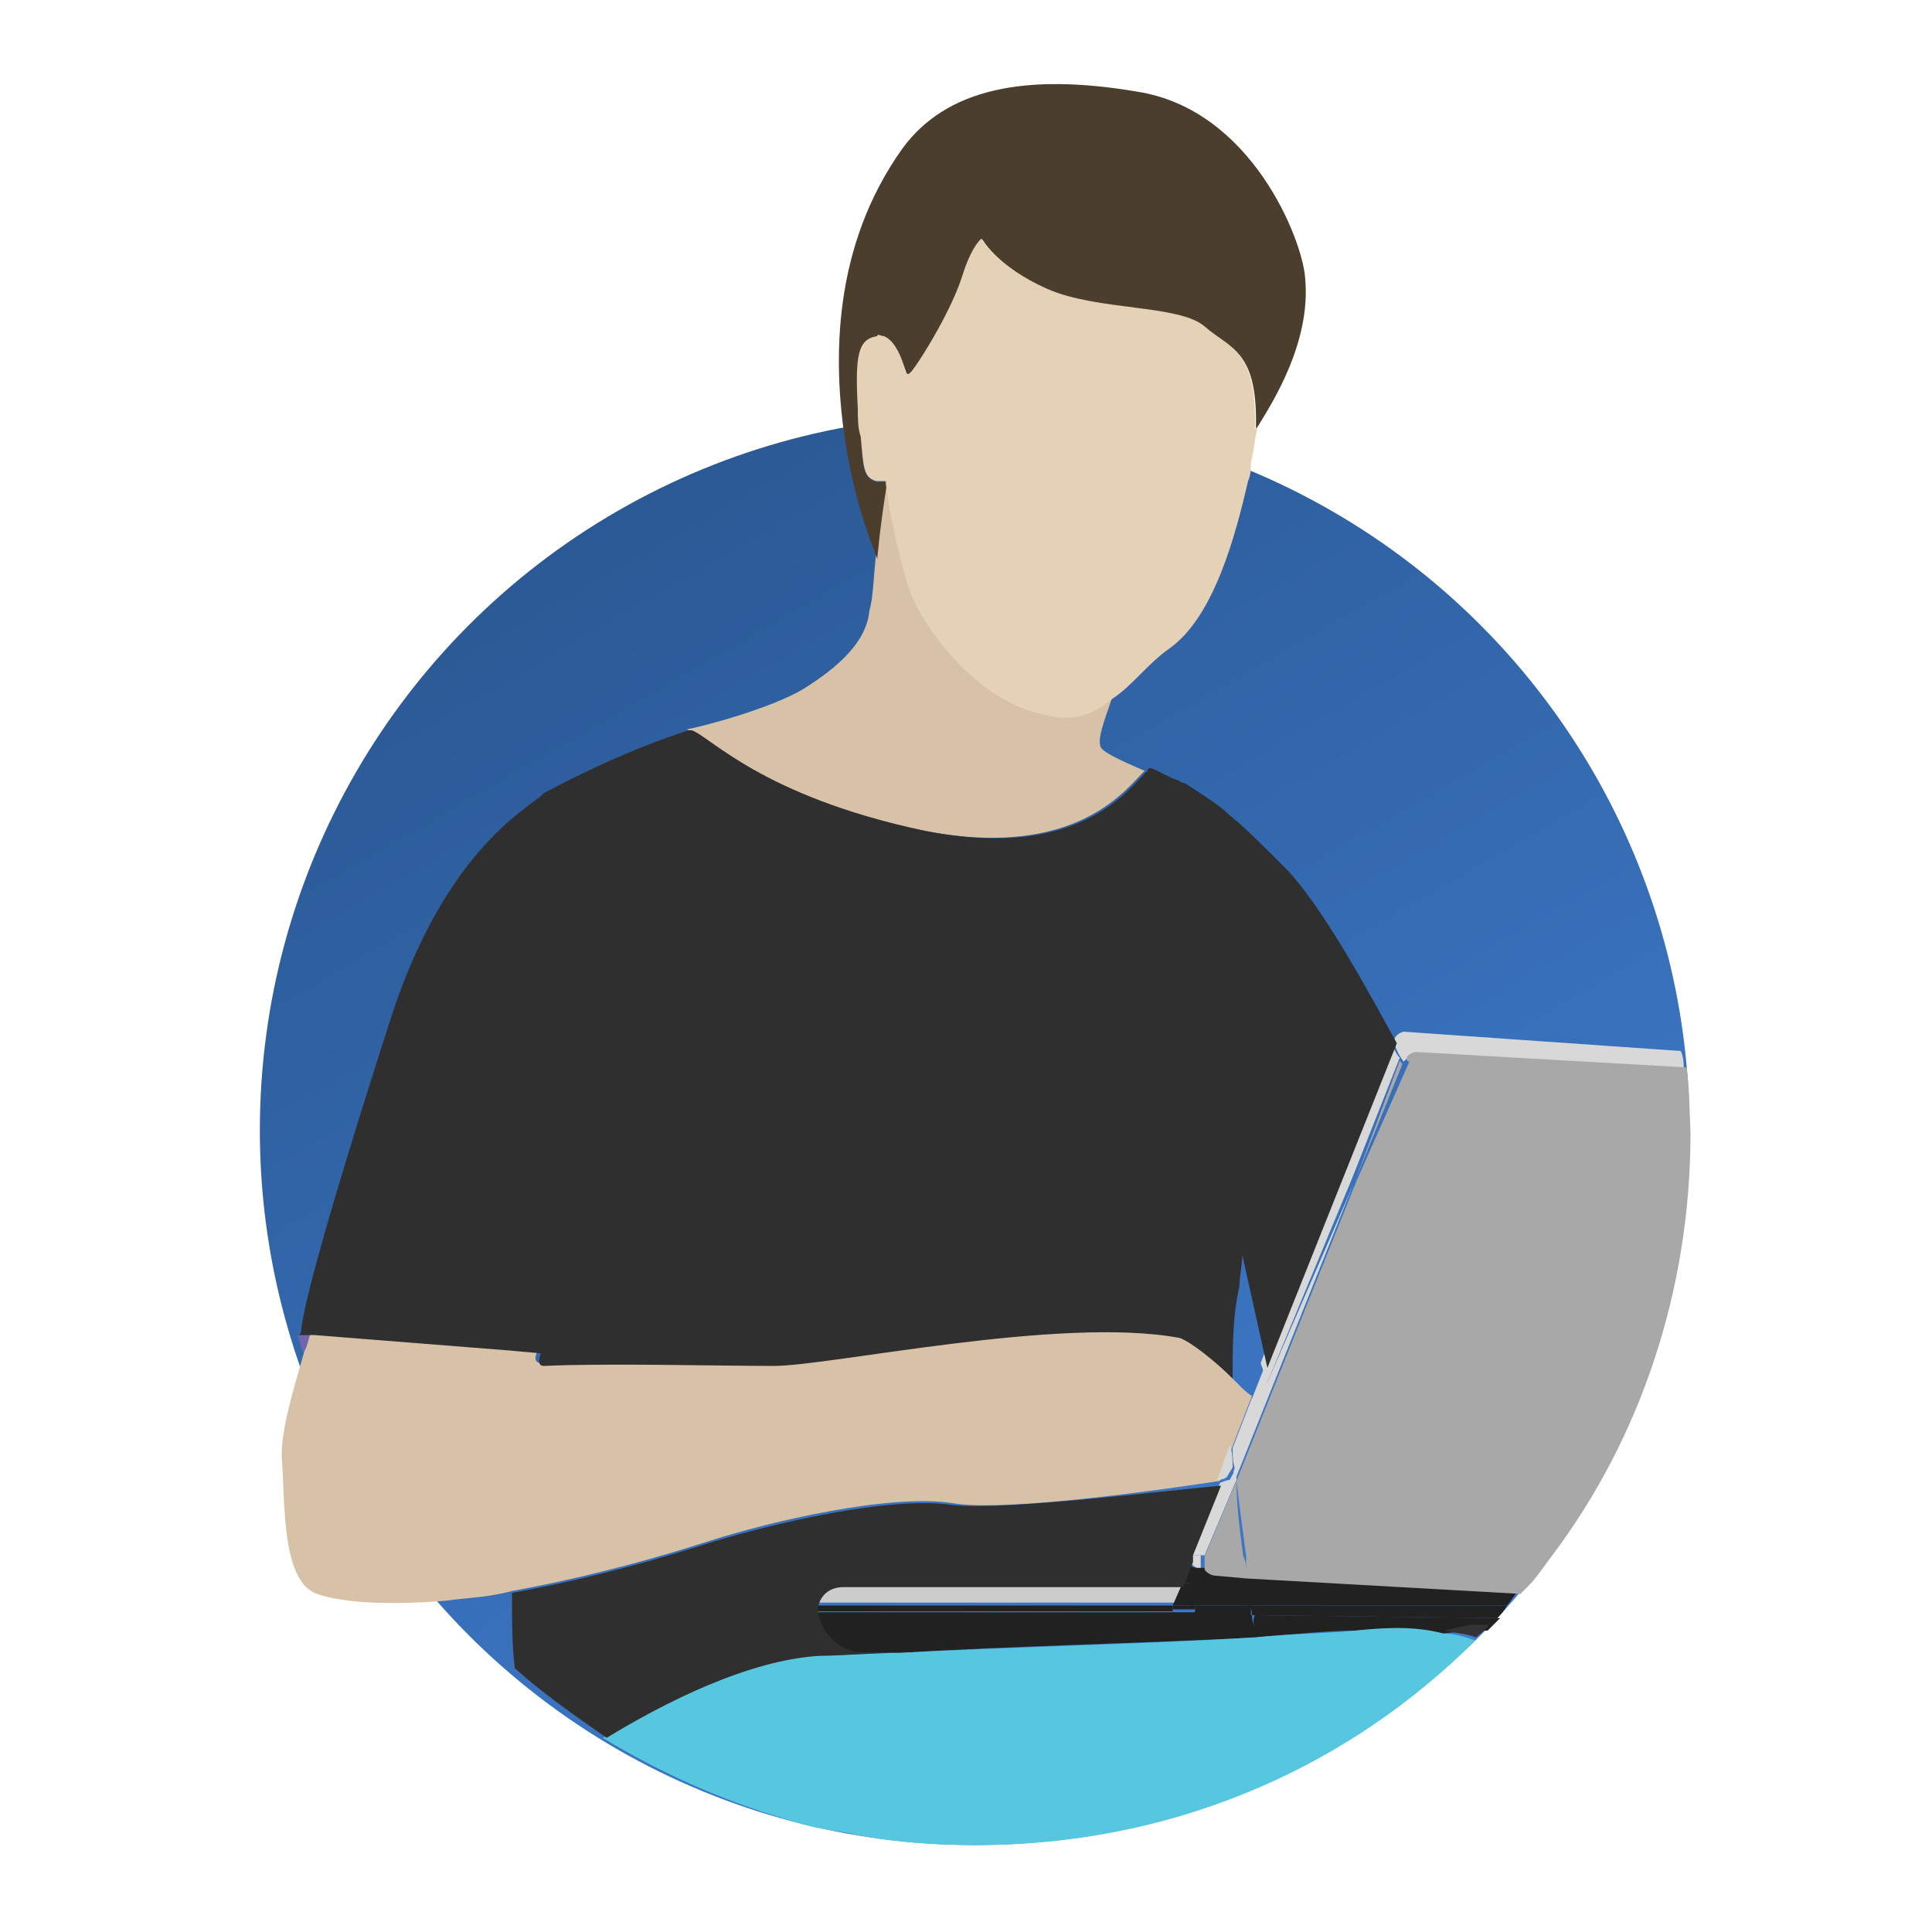
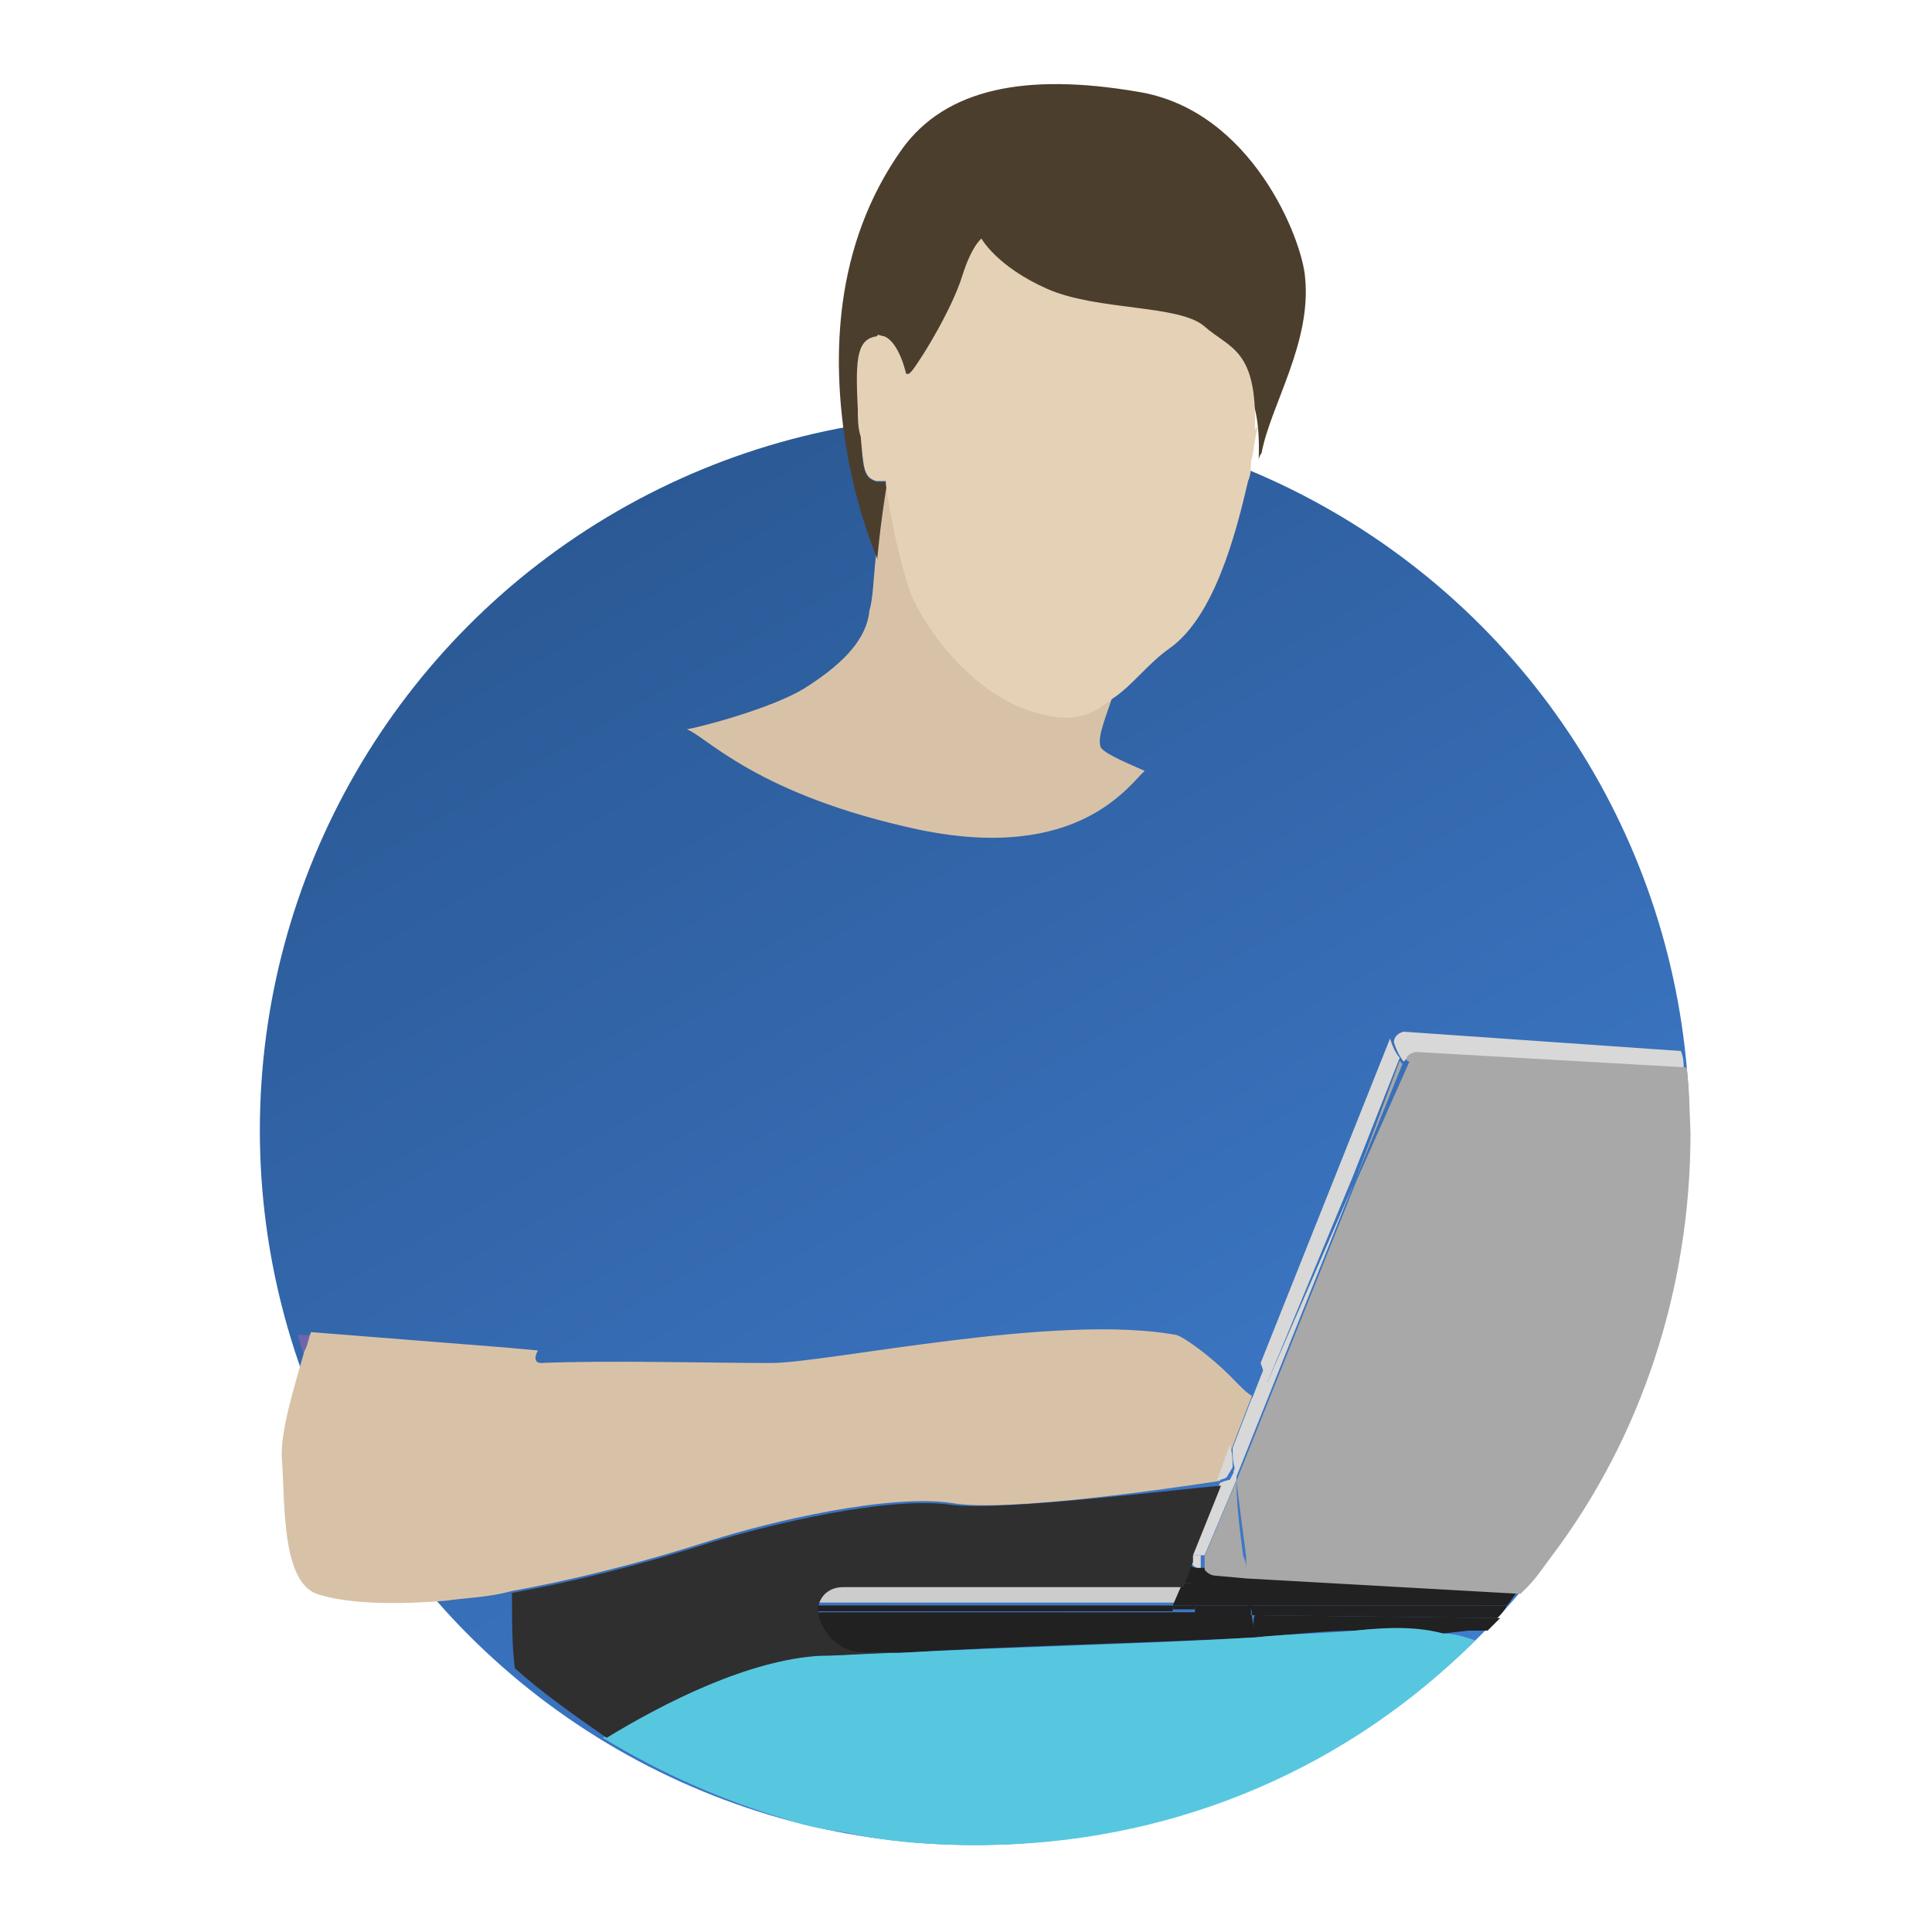
<svg xmlns="http://www.w3.org/2000/svg" version="1.1" id="Layer_1" x="0px" y="0px" viewBox="0 0 200 200" style="enable-background:new 0 0 200 200;" xml:space="preserve">
  <style type="text/css">
	.st0{fill:url(#SVGID_1_);}
	.st1{fill:url(#SVGID_2_);}
	.st2{fill:#D8C2A7;}
	.st3{fill:#CCCCCC;}
	.st4{fill:#212121;}
	.st5{fill:#D8D8D8;}
	.st6{fill:#A8A8A8;}
	.st7{fill:#333333;}
	.st8{fill:#57C7E0;}
	.st9{fill:#2f2f2f;}
	.st10{fill:#4C3E2D;}
	.st11{fill:#E5D1B5;}
</style>
  <g>
    <linearGradient id="SVGID_1_" gradientUnits="userSpaceOnUse" x1="35.458" y1="198.342" x2="182.308" y2="-56.01" gradientTransform="matrix(1 0 0 -1 0 202)">
      <stop offset="5.405406e-03" style="stop-color:#234c80" />
      <stop offset="1" style="stop-color:#4c92f1" />
    </linearGradient>
    <circle class="st0" cx="100.9" cy="117" r="74" />
    <linearGradient id="SVGID_2_" gradientUnits="userSpaceOnUse" x1="3.031" y1="112.652" x2="76.465" y2="-14.54" gradientTransform="matrix(1 0 0 -1 0 202)">
      <stop offset="5.405406e-03" style="stop-color:#745BA5" />
      <stop offset="0.26" style="stop-color:#735EA7" />
      <stop offset="0.443" style="stop-color:#7167AC" />
      <stop offset="0.603" style="stop-color:#6D77B4" />
      <stop offset="0.75" style="stop-color:#678DC0" />
      <stop offset="0.888" style="stop-color:#5FAAD0" />
      <stop offset="1" style="stop-color:#57C7E0" />
    </linearGradient>
    <path class="st1" d="M30.8,138.2c0.3,0.7,0.3,1.3,0.7,2c0.3-0.7,0.3-1.3,0.7-2H30.8z" />
    <path class="st2" d="M118.5,79.8c-2.3-1-4.6-2-4.6-2.6c-0.3-1,0.7-3.3,1.3-5.2c-2,1.3-4.2,2.3-7.5,1.6c-6.8-1.6-12.1-9.1-13.4-12.4   c-0.7-1.6-1.6-6.2-2.6-11.4c-0.7,4.2-1,7.8-1,7.8s0,0,0-0.3c-0.3,2.6-0.3,4.6-0.7,5.9c-0.3,3.3-3.3,5.9-6.8,8.1   c-3.3,2-10.4,3.9-12.1,4.2c2,0.7,7.2,6.8,24.1,10.4C111.7,89.3,116.9,81.2,118.5,79.8z" />
    <path class="st3" d="M122.4,163.9H87.2c-1.3,0-2.3,1-2.6,2h37.2L122.4,163.9z" />
    <path class="st3" d="M84.6,166.6L84.6,166.6L84.6,166.6L84.6,166.6z" />
    <path class="st2" d="M127.3,142.4c-2-2-4.6-3.9-5.5-4.2c-12.4-2.3-36.2,2.9-42,2.9c-5.9,0-17.3-0.3-23.8,0c-0.7,0-0.7-0.7-0.3-1.3   l-3.3-0.3l-20.2-1.6c-0.3,0.7-0.3,1.3-0.7,2c-1,3.6-2.6,8.5-2.3,11.4c0.3,4.6,0,12.4,3.6,13.7c2,0.7,6.2,1.3,13.4,0.7   c2-0.3,4.2-0.3,6.8-1c5.5-1,12.4-2.6,20.5-5.2c6.2-2,18.6-4.9,25.1-3.9c5.5,1,23.1-1.6,27.7-2.3l1.3-3.6l2-5.2   C128.9,144.1,128.3,143.4,127.3,142.4z" />
    <path class="st4" d="M129.9,169.5c3.9-0.3,7.5-0.7,10.4-0.7c3.6-0.3,6.5-0.3,9.1,0.3l2.6-0.3c0,0,0.7,0,2,0   c0.3-0.3,0.7-0.7,1.3-1.3l-25.4-0.3C129.6,167.9,129.9,168.5,129.9,169.5z" />
-     <path class="st4" d="M84.6,166.2L84.6,166.2L84.6,166.2L84.6,166.2z" />
    <path class="st4" d="M129.6,167.2h-8.1v-0.3H84.6c0.3,2.3,2.3,4.2,4.9,4.2h3.9c10.8-0.7,25.4-1,36.8-1.6   C129.9,168.5,129.6,167.9,129.6,167.2z" />
    <path class="st4" d="M121.4,166.2H84.6v0.3v0.3h36.8V166.2z" />
    <path class="st4" d="M128.9,163.3c0,1,0.3,2,0.3,2.9H156c0.3-0.3,0.7-1,1-1.3L128.9,163.3z" />
    <path class="st4" d="M123.7,166.2h5.9c0-1-0.3-2-0.3-2.9l-3.6-0.3c-0.3,0-0.7-0.3-1-0.7H124c-0.7,0-1-0.3-1-1l-1,2.6h1.3v2.3H123.7   z" />
    <polygon class="st4" points="123.7,166.2 123.7,163.9 122.4,163.9 121.4,166.2  " />
    <path class="st4" d="M129.6,167.2l25.4,0.3c0.3-0.3,0.7-0.7,1-1.3h-26.7C129.6,166.6,129.6,166.9,129.6,167.2z" />
    <path class="st4" d="M123.7,166.2v0.7h-2.3v0.3h8.1c0-0.3,0-0.7,0-1H123.7z" />
    <polygon class="st4" points="123.7,166.2 121.4,166.2 121.4,166.6 123.7,166.6  " />
    <path class="st5" d="M131.2,143.1l-0.3-1.6l-1.3,3.3c0.3,0.3,0.7,0.7,0.7,0.7l-2.6,6.8c0,0.3,0,1,0,1.3l12.4-31L131.2,143.1z" />
    <path class="st5" d="M144.3,107.9L144.3,107.9c0.3,1,0.7,1.6,1,2l0,0c0.3-0.3,0.7-0.7,1-0.7l28,1.6c0-0.7,0-1.3-0.3-2l-28.7-2   C144.9,106.9,144.3,107.2,144.3,107.9z" />
    <path class="st5" d="M131.2,143.1l8.8-21.2l4.9-12.4c-0.3-0.3-0.7-1-1-2l-13.4,33.6L131.2,143.1z" />
    <path class="st5" d="M124.7,161l3.3-7.8c0-0.3,0-1,0-1.3l-0.7,1.3c0,0-0.3,0-1,0.3l-2.9,7.2c0,0.3,0,0.3,0,0.7V161   C123.4,161,124.7,161,124.7,161z" />
    <path class="st5" d="M129.6,144.7l-2,5.2c0,0.7,0,1.6,0.3,2.3l2.6-6.8C130.2,145.4,129.9,145,129.6,144.7z" />
    <path class="st5" d="M127.6,151.9c0-0.7,0-1.6-0.3-2.3l-1.3,3.6c0.7,0,1-0.3,1-0.3L127.6,151.9z" />
    <path class="st5" d="M124,162.3h0.3c0-0.3,0-0.7,0-1V161h-1.3v0.3C123.4,162,123.7,162.3,124,162.3z" />
    <g>
      <path class="st6" d="M174.6,110.5l-28-1.6c-0.3,0-1,0.3-1,0.7c0,0.3,0.3,0.3,0.3,0.3l-5.5,12.4l-12.4,31c0.3,2.6,0.7,5.5,1,7.8    c0,0.6,0,1,0,1.6l0,0c0-0.6,0-1-0.3-1.6c-0.3-2.3-0.7-5.2-0.7-7.8l-3.3,7.8v0.3c0,0.3,0,0.7,0,1l0,0l0,0c0,0.3,0.7,0.7,1,0.7    l3.3,0.3c0,0,0,0,0,0l28.4,1.6c0.3-0.3,0.3-0.3,0.7-0.7c1-1,1.6-2,2.6-3.3c9.1-12.1,14.3-27.4,14.3-43.7    C174.9,115.1,174.9,112.8,174.6,110.5z" />
      <path class="st6" d="M144.9,109.8l-4.6,12.4l4.9-12.1C145.2,110.2,145.2,110.2,144.9,109.8z" />
    </g>
-     <path class="st7" d="M149.5,168.8c1.3,0.3,2.3,0.3,3.3,0.7c0.3-0.3,1-0.7,1.3-1.3c-1.3,0-2,0-2,0L149.5,168.8z" />
    <path class="st8" d="M152.7,169.8c-1-0.3-2-0.7-3.3-0.7c-2.6-0.7-5.5-0.7-9.1-0.3c-2.9,0.3-6.5,0.3-10.4,0.7   c-11.4,0.7-25.8,1-36.8,1.6c-3.3,0-6.2,0.3-8.5,0.3c-7.5,0.3-16.3,4.9-22.2,8.5c5.9,3.6,12.4,6.5,19.2,8.5c2,0.7,3.9,1,5.9,1.3   c4.6,1,8.8,1.3,13.7,1.3c19.6,0,37.2-7.5,50.2-19.9" />
    <g>
      <path class="st9" d="M98.6,155.8c-6.5-1-18.9,2-25.1,3.9c-8.1,2.6-15,4.2-20.5,5.2c0,2.9,0,5.5,0.3,7.8c2.9,2.6,6.2,4.9,9.5,7.2    c5.9-3.6,14.7-8.1,22.2-8.5c2.3,0,5.2-0.3,8.5-0.3h-3.9c-2.6,0-4.6-2-4.9-4.2l0,0v-0.3v-0.3l0,0c0.3-1.3,1.3-2,2.6-2h35.2l1-2.6    c0-0.3,0-0.3,0-0.7l2.9-7.2C121.4,154.2,104.2,156.4,98.6,155.8z" />
-       <path class="st9" d="M132.8,89.6c-2.3-2.3-3.9-3.9-5.5-5.2c-1-1-2.6-2-4.6-3.3l0,0l0,0l0,0c-0.3,0-0.7-0.3-0.7-0.3    c-1-0.3-2-1-2.9-1.3c0,0-0.3,0-0.3,0.3c-1.6,1.3-6.5,9.5-23.1,6.2c-16.9-3.6-22.2-9.8-24.1-10.4c-0.3,0-0.3,0-0.3,0    c-6.2,2-11.4,4.6-15,6.5c-0.7,0.7-1.3,1-2,1.6c-5.2,3.9-10.4,10.8-14,22.2c-6.5,20.2-8.8,29-9.1,31.6c0,0.7-0.3,0.7-0.3,0.7h0.3    h1.3l20.2,1.6l3.3,0.3c-0.3,0.7-0.3,1.3,0.3,1.3c6.5-0.3,17.9,0,23.8,0s29.7-5.2,42-2.9c1,0.3,3.6,2.3,5.5,4.2    c0-3.3,0-6.5,0.7-9.5c0-1,0.3-2.3,0.3-3.3l2.6,11.7l13.4-33.6C142,103.3,136.8,93.5,132.8,89.6z M122.4,81.2L122.4,81.2    L122.4,81.2L122.4,81.2z" />
    </g>
-     <path class="st10" d="M135.1,28.7c-0.3-3.9-5.5-17.3-17.3-19.2c-11.7-2-19.9-0.3-24.4,5.9c-7.2,10.1-7.2,21.8-5.9,30.3   c1,6.5,2.9,11.1,3.3,12.1V58c0,0,0.3-3.6,1-7.8c0,0,0,0,0-0.3h-0.3c-0.3,0-0.3,0-0.7,0c-1.3-0.3-1.6-1.3-1.6-4.6   c0-0.7,0-1.6-0.3-2.9c-0.3-5.5,0-7.2,2-7.5c0.3,0,0.7,0,0.7,0c1.3,0.7,2.3,3.9,2.3,3.9h0.3c0-0.3,0.3-0.3,0.3-0.3   c1.3-1.6,4.2-6.5,5.2-9.8c1-3.3,2-3.9,2-3.9s1.6,2.9,6.8,5.2c5.2,2.3,13.7,1.6,16.3,3.9s5.5,2.3,5.2,10.8c0,0,0-0.3,0.3-0.7   C131.5,42,135.8,35.5,135.1,28.7z" />
+     <path class="st10" d="M135.1,28.7c-0.3-3.9-5.5-17.3-17.3-19.2c-11.7-2-19.9-0.3-24.4,5.9c-7.2,10.1-7.2,21.8-5.9,30.3   c1,6.5,2.9,11.1,3.3,12.1V58c0,0,0.3-3.6,1-7.8c0,0,0,0,0-0.3h-0.3c-0.3,0-0.3,0-0.7,0c-1.3-0.3-1.6-1.3-1.6-4.6   c-0.3-5.5,0-7.2,2-7.5c0.3,0,0.7,0,0.7,0c1.3,0.7,2.3,3.9,2.3,3.9h0.3c0-0.3,0.3-0.3,0.3-0.3   c1.3-1.6,4.2-6.5,5.2-9.8c1-3.3,2-3.9,2-3.9s1.6,2.9,6.8,5.2c5.2,2.3,13.7,1.6,16.3,3.9s5.5,2.3,5.2,10.8c0,0,0-0.3,0.3-0.7   C131.5,42,135.8,35.5,135.1,28.7z" />
    <path class="st10" d="M91.8,49.5L91.8,49.5L91.8,49.5L91.8,49.5z" />
    <path class="st11" d="M129.9,44.6c0.3-8.5-2.6-8.5-5.2-10.8s-11.1-1.6-16.3-3.9c-5.2-2.3-6.8-5.2-6.8-5.2s-1,0.7-2,3.9   s-3.9,8.1-5.2,9.8l-0.3,0.3h-0.3c0,0-0.7-3.3-2.3-3.9c-0.3,0-0.7-0.3-0.7,0c-2,0.3-2.3,2-2,7.5c0,1,0,2,0.3,2.9   c0.3,3.3,0.3,4.2,1.6,4.6c0.3,0,0.3,0,0.7,0h0.3l0,0c0,0,0,0,0,0.3c0.7,5.2,2,9.8,2.6,11.4c1.3,3.3,6.5,10.8,13.4,12.4   c3.6,1,5.5,0,7.5-1.6c2-1.3,3.6-3.6,5.9-5.2c4.6-3.3,6.8-11.7,8.1-17.3c0.3-0.7,0.3-1.3,0.3-2c0.3-1,0.3-2,0.7-3.6   C129.9,44.3,129.9,44.6,129.9,44.6z" />
  </g>
</svg>